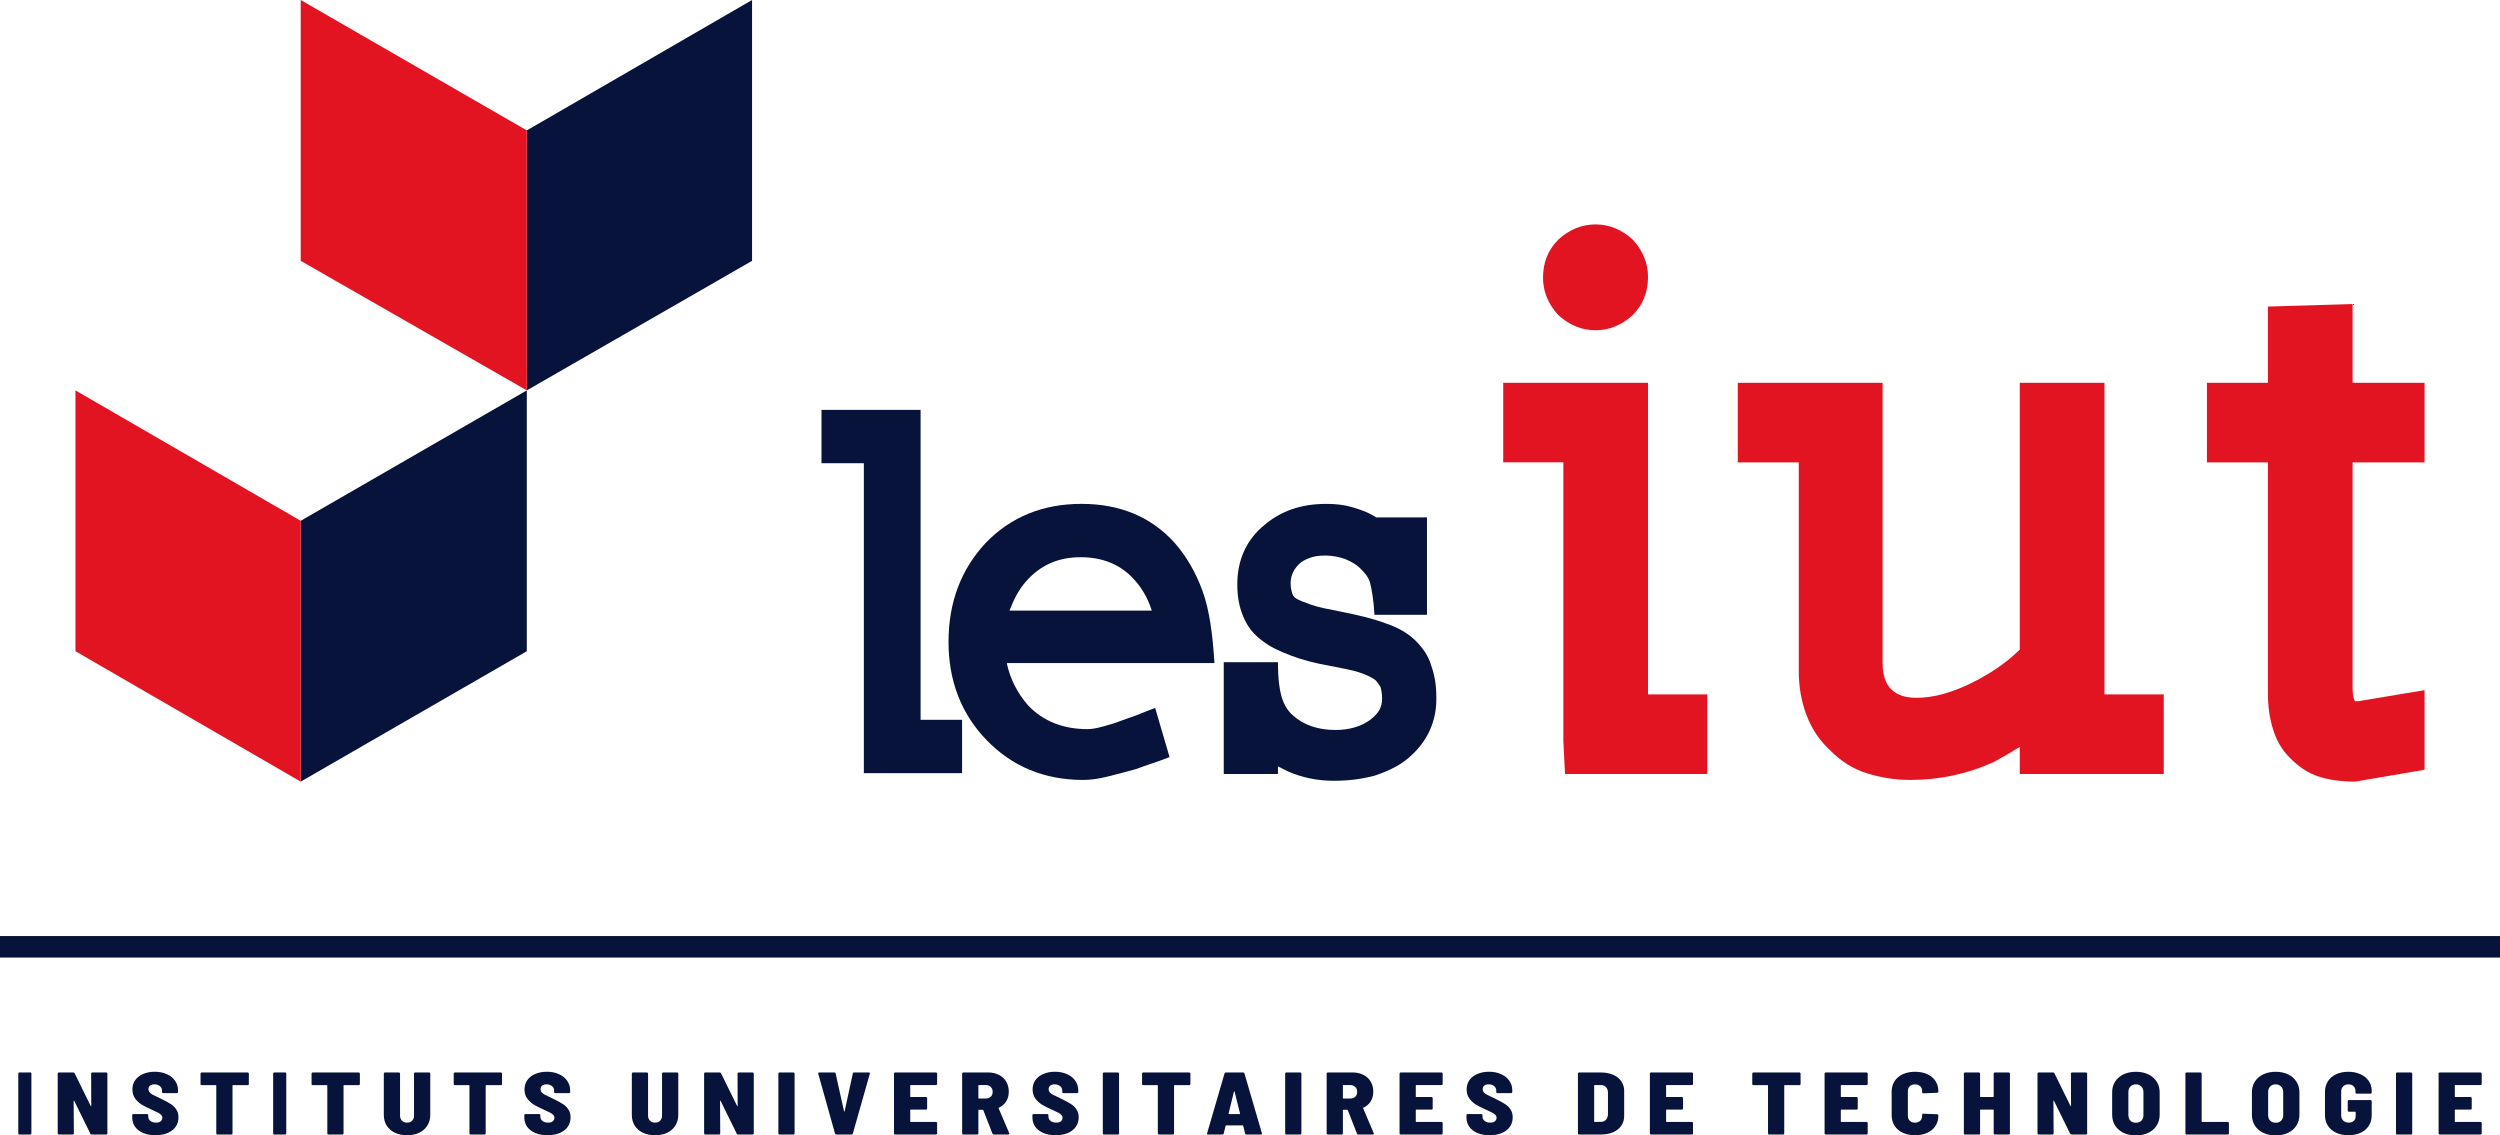
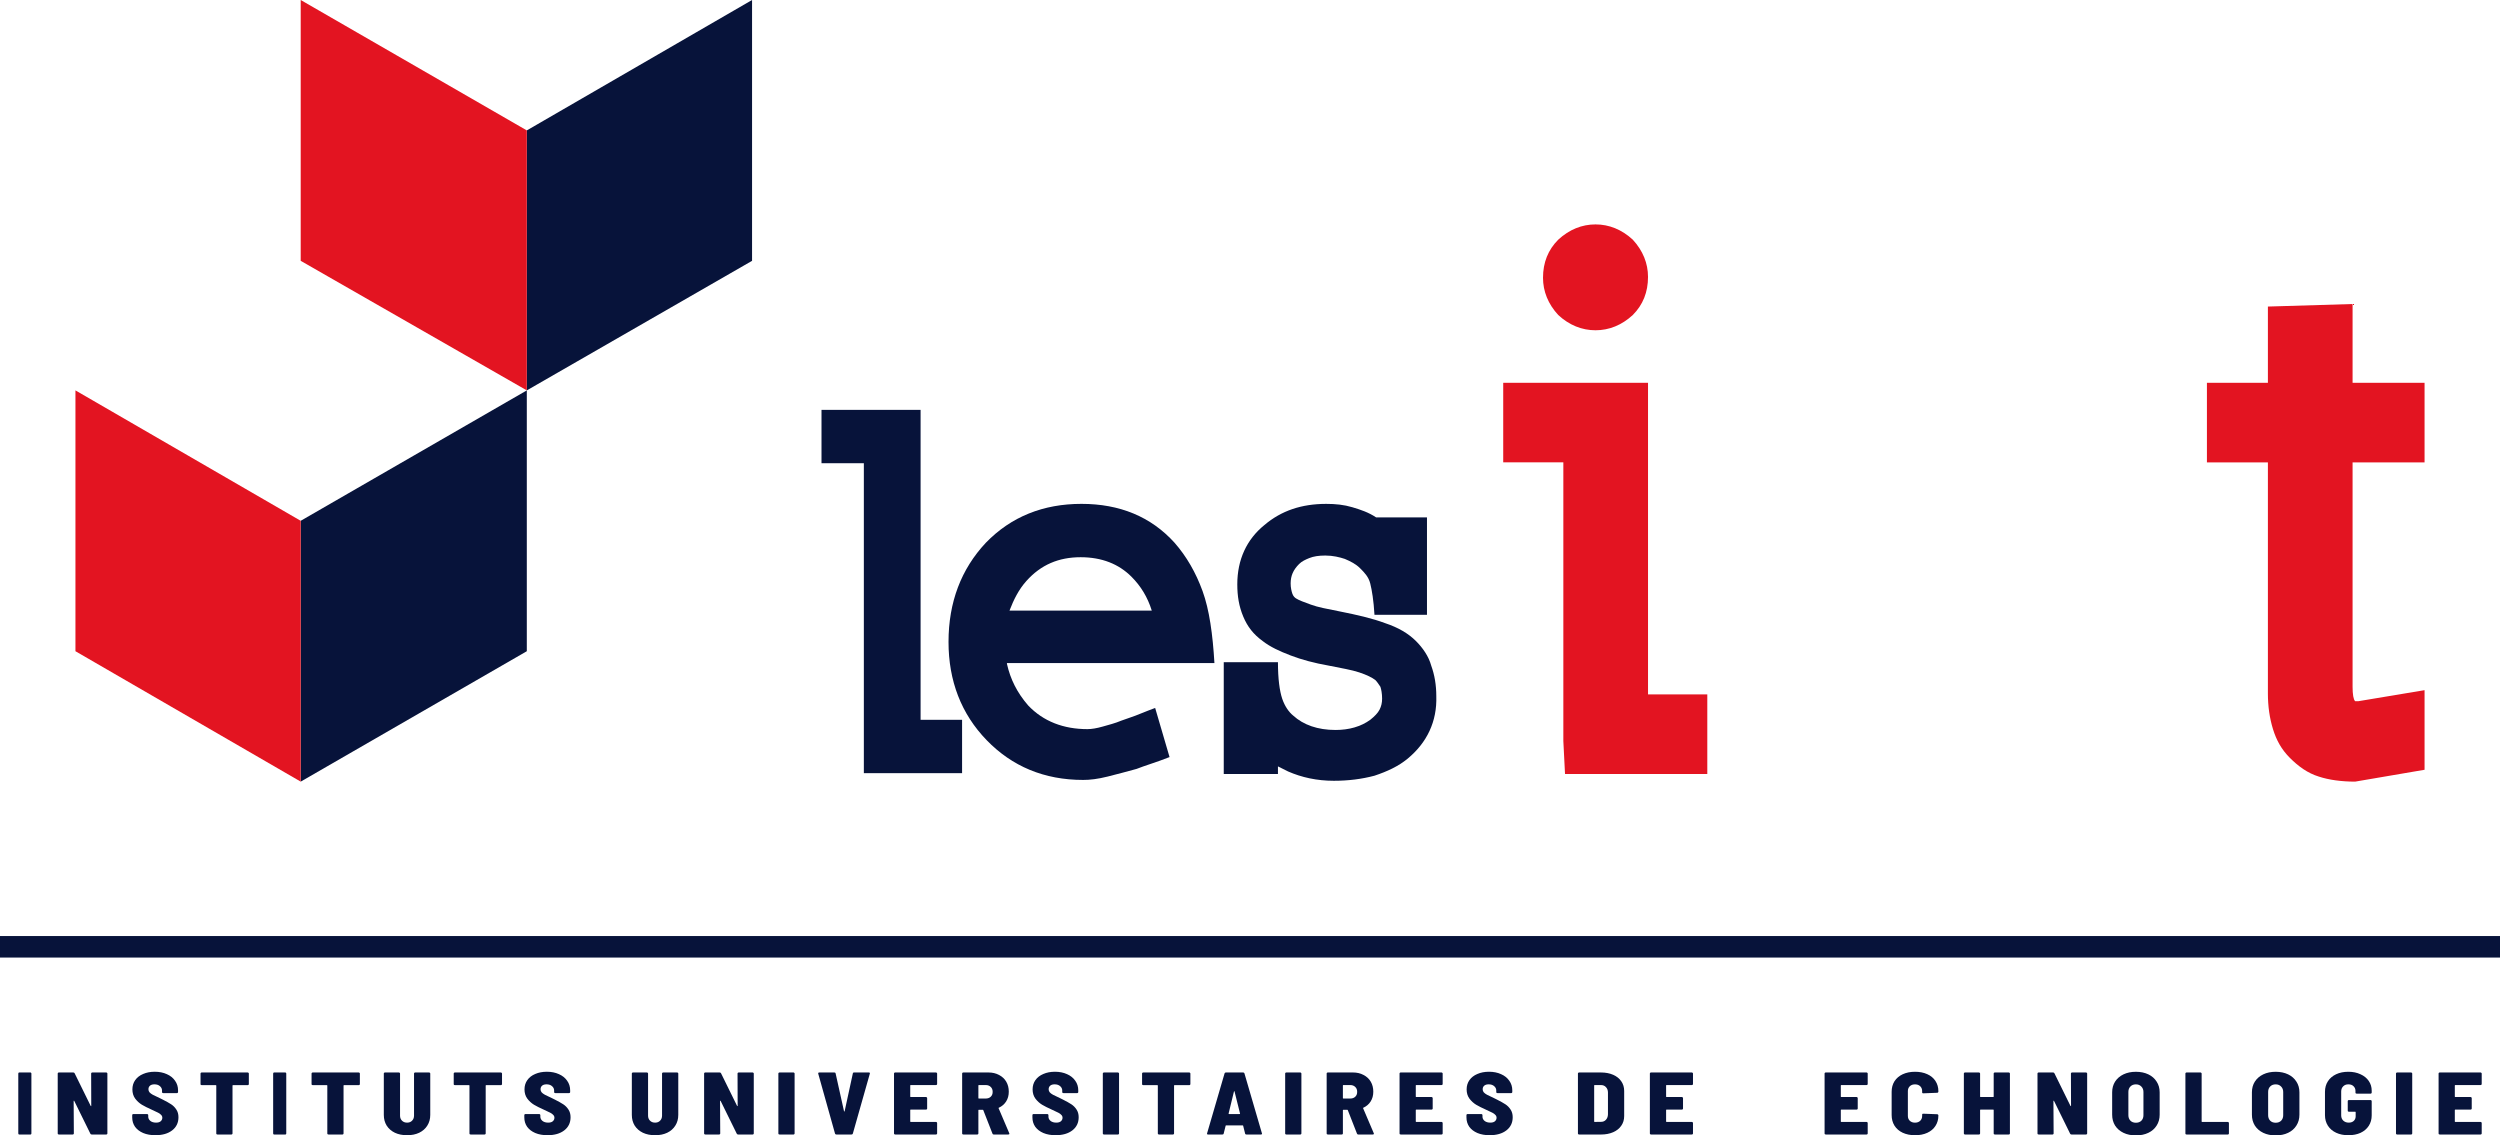
<svg xmlns="http://www.w3.org/2000/svg" xmlns:ns1="http://sodipodi.sourceforge.net/DTD/sodipodi-0.dtd" xmlns:ns2="http://www.inkscape.org/namespaces/inkscape" version="1.1" id="Calque_1" x="0px" y="0px" viewBox="0 0 295.217 134.076" xml:space="preserve" ns1:docname="logo-les-iut-single-couleur.svg" ns2:version="1.1.1 (3bf5ae0d25, 2021-09-20)" width="295.217" height="134.076">
  <defs id="defs31">
	
	
	

	
	
	
</defs>
  <ns1:namedview id="namedview29" pagecolor="#ffffff" bordercolor="#666666" borderopacity="1.0" ns2:pageshadow="2" ns2:pageopacity="0.0" ns2:pagecheckerboard="0" showgrid="false" ns2:zoom="2.8284271" ns2:cx="199.58089" ns2:cy="50.734912" ns2:window-width="1920" ns2:window-height="991" ns2:window-x="-9" ns2:window-y="-9" ns2:window-maximized="1" ns2:current-layer="Calque_1" ns2:lockguides="true" />
  <style type="text/css" id="style2">
	.st0{fill:#07133A;}
	.st1{fill:#E31421;}
</style>
  <path class="st0" d="m 102.009,91.3 v -4.4 -32.2 h -5 v -6.3 h 11.7 v 36.6 h 4.9 v 6.3 h -11.6 z" id="path4" />
  <path class="st0" d="m 118.909,78.4 c 0.4,1.8 1.2,3.4 2.5,4.9 1.8,1.9 4.2,2.8 7,2.8 0.5,0 1.1,-0.1 1.8,-0.3 0.7,-0.2 1.5,-0.4 2.2,-0.7 0.8,-0.3 1.5,-0.5 2.2,-0.8 0.7,-0.3 1.3,-0.5 1.8,-0.7 l 1.7,5.8 c -1.5,0.6 -2.9,1 -3.9,1.4 -1.1,0.3 -2.2,0.6 -3.4,0.9 -1.2,0.3 -2.1,0.4 -2.9,0.4 -4.6,0 -8.4,-1.6 -11.4,-4.7 -3,-3.1 -4.5,-7 -4.5,-11.6 0,-4.7 1.5,-8.6 4.4,-11.7 3,-3.1 6.8,-4.6 11.3,-4.6 4.5,0 8.2,1.5 11,4.6 1.4,1.6 2.5,3.5 3.3,5.7 0.8,2.2 1.2,5.1 1.4,8.5 h -24.5 z m 14.7,-10.3 c -1.5,-1.5 -3.5,-2.3 -6,-2.3 -2.6,0 -4.7,0.9 -6.4,2.8 -0.9,1 -1.5,2.2 -2,3.5 h 16.8 c -0.5,-1.6 -1.3,-2.9 -2.4,-4 z" id="path6" />
  <path class="st0" d="m 166.209,89.6 c -1.1,0.9 -2.4,1.5 -3.9,2 -1.5,0.4 -3.1,0.6 -4.8,0.6 -2,0 -3.8,-0.4 -5.4,-1.1 -0.4,-0.2 -0.8,-0.4 -1.2,-0.6 v 0.9 h -6.4 v -13.2 h 6.4 c 0,2 0.2,3.4 0.5,4.3 0.3,0.9 0.8,1.6 1.3,2 1.2,1.1 2.9,1.7 5,1.7 1.6,0 3,-0.4 4.1,-1.2 0.5,-0.4 0.9,-0.8 1.1,-1.2 0.2,-0.4 0.3,-0.8 0.3,-1.3 0,-0.6 -0.1,-1.1 -0.2,-1.4 -0.2,-0.3 -0.4,-0.6 -0.6,-0.8 -0.4,-0.3 -1,-0.6 -1.9,-0.9 -0.9,-0.3 -2.1,-0.5 -3.6,-0.8 -1.7,-0.3 -3.2,-0.7 -4.5,-1.2 -1.3,-0.5 -2.4,-1 -3.3,-1.7 -1.1,-0.8 -1.8,-1.7 -2.3,-2.9 -0.5,-1.2 -0.7,-2.4 -0.7,-3.8 0,-2.9 1.1,-5.3 3.2,-7 2,-1.7 4.4,-2.5 7.3,-2.5 1.1,0 2.1,0.1 3.1,0.4 1,0.3 1.9,0.6 2.8,1.2 h 6 v 11.5 h -6.2 c -0.1,-1.7 -0.3,-2.9 -0.5,-3.7 -0.2,-0.8 -0.7,-1.3 -1.2,-1.8 -0.5,-0.5 -1.1,-0.8 -1.8,-1.1 -0.6,-0.2 -1.4,-0.4 -2.3,-0.4 -0.8,0 -1.4,0.1 -1.9,0.3 -0.5,0.2 -0.9,0.4 -1.2,0.7 -0.7,0.7 -1,1.4 -1,2.3 0,0.5 0.1,0.9 0.2,1.2 0.1,0.3 0.3,0.5 0.5,0.6 0.3,0.2 0.9,0.4 1.7,0.7 0.8,0.3 1.9,0.5 3.4,0.8 2,0.4 3.8,0.8 5.4,1.4 1.5,0.5 2.7,1.2 3.6,2.1 0.8,0.8 1.5,1.8 1.8,2.9 0.4,1.1 0.6,2.3 0.6,3.6 0.1,3 -1.1,5.5 -3.4,7.4 z" id="path8" />
  <path id="path12" class="st1" d="m 188.408,26.5 c -1.6,0 -3.098,0.601 -4.398,1.801 -1.2,1.2 -1.801,2.7 -1.801,4.5 0,1.6 0.601,3.1 1.801,4.4 1.3,1.2 2.798,1.799 4.398,1.799 1.6,0 3.1,-0.599 4.4,-1.799 1.2,-1.2 1.801,-2.7 1.801,-4.5 0,-1.6 -0.601,-3.1 -1.801,-4.4 -1.3,-1.2 -2.8,-1.801 -4.4,-1.801 z m -10.898,18.701 v 9.398 h 7.1 V 87.5 l 0.199,3.9 h 16.801 V 82 h -7 V 45.201 Z" />
-   <path class="st1" d="m 238.509,91.4 v -3.2 c -0.5,0.3 -1,0.6 -1.5,0.9 -0.5,0.3 -1.1,0.6 -1.6,0.9 -3.1,1.4 -6.4,2.1 -9.8,2.1 -1.9,0 -3.6,-0.3 -5.2,-0.8 -1.6,-0.5 -3,-1.4 -4.3,-2.7 -1.3,-1.2 -2.2,-2.6 -2.8,-4.2 -0.6,-1.6 -0.9,-3.3 -0.9,-5.2 v -24.6 h -7.2 v -9.4 h 17.1 v 33.1 c 0,2.7 1.3,4.1 4,4.1 2,0 4.2,-0.6 6.6,-1.8 2.2,-1.1 4.1,-2.4 5.6,-3.9 v -24.9 -6.6 h 10 v 36.8 h 7 v 9.4 z" id="path14" />
  <path class="st1" d="m 278.109,92.3 c -1.6,0 -3.1,-0.2 -4.3,-0.6 -1.3,-0.4 -2.4,-1.2 -3.4,-2.2 -1,-1 -1.6,-2.1 -2,-3.4 -0.4,-1.3 -0.6,-2.7 -0.6,-4.2 v -27.3 h -7.2 v -9.4 h 7.2 v -9 l 10,-0.3 v 9.3 h 8.5 v 9.4 h -8.5 v 26.5 c 0,0.9 0.1,1.5 0.3,1.7 h 0.4 l 7.8,-1.3 v 9.4 z" id="path16" />
  <path id="polygon20" class="st0" d="M 88.808,0 62.209,15.4 V 46.1 L 88.808,30.801 Z" />
  <path id="polygon22" class="st0" style="fill:#07133a" d="m 35.509,61.5 v 30.8 l 26.7,-15.4 v -30.8 z" />
  <path id="polygon24" class="st1" style="fill:#e31421" d="m 8.909,46.1 v 30.8 l 26.6,15.4 v -30.8 z" />
  <path id="polygon26" class="st1" d="M 35.509,0 V 30.801 L 62.209,46.1 V 15.4 Z" />
  <rect style="opacity:1;fill:#07133a;fill-opacity:1;stroke-width:160.293;stroke-dashoffset:6.671;paint-order:stroke fill markers" id="rect393" width="295.217" height="2.541" x="0" y="110.534" />
  <path d="m 2.272,133.971 q -0.047,0 -0.084,-0.031 -0.028,-0.042 -0.028,-0.094 v -7.074 q 0,-0.052 0.028,-0.084 0.037,-0.042 0.084,-0.042 h 1.324 q 0.047,0 0.075,0.042 0.037,0.031 0.037,0.084 v 7.074 q 0,0.052 -0.037,0.094 -0.028,0.031 -0.075,0.031 z" style="font-weight:800;font-stretch:semi-condensed;font-size:10.992px;line-height:1.65;font-family:'Barlow Semi Condensed';-inkscape-font-specification:'Barlow Semi Condensed,  Ultra-Bold Semi-Condensed';letter-spacing:2.021px;fill:#07133a;fill-opacity:1;stroke-width:0.529" id="path71864" />
  <path d="m 10.764,126.771 q 0,-0.052 0.035,-0.084 0.046,-0.042 0.104,-0.042 h 1.64 q 0.058,0 0.092,0.042 0.046,0.031 0.046,0.084 v 7.074 q 0,0.052 -0.046,0.094 -0.035,0.031 -0.092,0.031 h -1.709 q -0.115,0 -0.162,-0.094 l -1.905,-3.872 q -0.023,-0.031 -0.046,-0.021 -0.023,0 -0.023,0.042 l 0.023,3.82 q 0,0.052 -0.046,0.094 -0.035,0.031 -0.092,0.031 H 6.954 q -0.058,0 -0.104,-0.031 -0.035,-0.042 -0.035,-0.094 v -7.074 q 0,-0.052 0.035,-0.084 0.046,-0.042 0.104,-0.042 h 1.697 q 0.115,0 0.162,0.094 l 1.894,3.851 q 0.023,0.031 0.046,0.031 0.023,0 0.023,-0.042 z" style="font-weight:800;font-stretch:semi-condensed;font-size:10.992px;line-height:1.65;font-family:'Barlow Semi Condensed';-inkscape-font-specification:'Barlow Semi Condensed,  Ultra-Bold Semi-Condensed';letter-spacing:2.021px;fill:#07133a;fill-opacity:1;stroke-width:0.589" id="path71866" />
  <path d="m 18.36,134.055 q -0.831,0 -1.455,-0.262 -0.612,-0.262 -0.958,-0.733 -0.335,-0.481 -0.335,-1.109 v -0.272 q 0,-0.052 0.035,-0.084 0.046,-0.042 0.104,-0.042 h 1.616 q 0.058,0 0.092,0.042 0.046,0.031 0.046,0.084 v 0.188 q 0,0.293 0.254,0.502 0.254,0.199 0.681,0.199 0.358,0 0.543,-0.167 0.185,-0.167 0.185,-0.408 0,-0.199 -0.139,-0.335 -0.127,-0.147 -0.358,-0.262 -0.231,-0.115 -0.797,-0.377 -0.658,-0.293 -1.12,-0.565 -0.462,-0.283 -0.797,-0.733 -0.323,-0.45 -0.323,-1.078 0,-0.628 0.335,-1.099 0.335,-0.471 0.935,-0.722 0.6,-0.262 1.374,-0.262 0.797,0 1.42,0.283 0.623,0.272 0.97,0.774 0.358,0.492 0.358,1.141 v 0.199 q 0,0.052 -0.046,0.094 -0.035,0.031 -0.092,0.031 h -1.616 q -0.058,0 -0.104,-0.031 -0.035,-0.042 -0.035,-0.094 v -0.178 q 0,-0.303 -0.242,-0.513 -0.242,-0.22 -0.658,-0.22 -0.335,0 -0.52,0.157 -0.185,0.157 -0.185,0.429 0,0.199 0.127,0.356 0.127,0.147 0.393,0.293 0.277,0.147 0.831,0.398 l 0.335,0.167 q 0.623,0.314 0.993,0.555 0.369,0.241 0.612,0.617 0.254,0.377 0.254,0.91 0,0.984 -0.75,1.559 -0.739,0.565 -1.963,0.565 z" style="font-weight:800;font-stretch:semi-condensed;font-size:10.992px;line-height:1.65;font-family:'Barlow Semi Condensed';-inkscape-font-specification:'Barlow Semi Condensed,  Ultra-Bold Semi-Condensed';letter-spacing:2.021px;fill:#07133a;fill-opacity:1;stroke-width:0.589" id="path71868" />
  <path d="m 29.247,126.646 q 0.058,0 0.092,0.042 0.046,0.031 0.046,0.084 v 1.245 q 0,0.052 -0.046,0.094 -0.035,0.031 -0.092,0.031 h -1.732 q -0.058,0 -0.058,0.052 v 5.651 q 0,0.052 -0.046,0.094 -0.035,0.031 -0.092,0.031 h -1.64 q -0.058,0 -0.104,-0.031 -0.035,-0.042 -0.035,-0.094 v -5.651 q 0,-0.052 -0.058,-0.052 h -1.663 q -0.058,0 -0.104,-0.031 -0.035,-0.042 -0.035,-0.094 v -1.245 q 0,-0.052 0.035,-0.084 0.046,-0.042 0.104,-0.042 z" style="font-weight:800;font-stretch:semi-condensed;font-size:10.992px;line-height:1.65;font-family:'Barlow Semi Condensed';-inkscape-font-specification:'Barlow Semi Condensed,  Ultra-Bold Semi-Condensed';letter-spacing:2.021px;fill:#07133a;fill-opacity:1;stroke-width:0.589" id="path71870" />
  <path d="m 42.358,126.646 q 0.058,0 0.092,0.042 0.046,0.031 0.046,0.084 v 1.245 q 0,0.052 -0.046,0.094 -0.035,0.031 -0.092,0.031 h -1.732 q -0.058,0 -0.058,0.052 v 5.651 q 0,0.052 -0.046,0.094 -0.035,0.031 -0.092,0.031 h -1.64 q -0.058,0 -0.104,-0.031 -0.035,-0.042 -0.035,-0.094 v -5.651 q 0,-0.052 -0.058,-0.052 h -1.663 q -0.058,0 -0.104,-0.031 -0.035,-0.042 -0.035,-0.094 v -1.245 q 0,-0.052 0.035,-0.084 0.046,-0.042 0.104,-0.042 z" style="font-weight:800;font-stretch:semi-condensed;font-size:10.992px;line-height:1.65;font-family:'Barlow Semi Condensed';-inkscape-font-specification:'Barlow Semi Condensed,  Ultra-Bold Semi-Condensed';letter-spacing:2.021px;fill:#07133a;fill-opacity:1;stroke-width:0.589" id="path71874" />
  <path d="m 48.071,134.055 q -0.82,0 -1.443,-0.293 -0.623,-0.303 -0.97,-0.848 -0.335,-0.544 -0.335,-1.256 v -4.887 q 0,-0.052 0.035,-0.084 0.046,-0.042 0.104,-0.042 h 1.64 q 0.058,0 0.092,0.042 0.046,0.031 0.046,0.084 v 4.971 q 0,0.366 0.231,0.597 0.231,0.23 0.6,0.23 0.369,0 0.589,-0.23 0.231,-0.23 0.231,-0.597 v -4.971 q 0,-0.052 0.035,-0.084 0.046,-0.042 0.104,-0.042 h 1.64 q 0.058,0 0.092,0.042 0.046,0.031 0.046,0.084 v 4.887 q 0,0.712 -0.346,1.256 -0.335,0.544 -0.958,0.848 -0.612,0.293 -1.432,0.293 z" style="font-weight:800;font-stretch:semi-condensed;font-size:10.992px;line-height:1.65;font-family:'Barlow Semi Condensed';-inkscape-font-specification:'Barlow Semi Condensed,  Ultra-Bold Semi-Condensed';letter-spacing:2.021px;fill:#07133a;fill-opacity:1;stroke-width:0.589" id="path71876" />
  <path d="m 59.144,126.646 q 0.058,0 0.092,0.042 0.046,0.031 0.046,0.084 v 1.245 q 0,0.052 -0.046,0.094 -0.035,0.031 -0.092,0.031 h -1.732 q -0.058,0 -0.058,0.052 v 5.651 q 0,0.052 -0.046,0.094 -0.035,0.031 -0.092,0.031 h -1.64 q -0.058,0 -0.104,-0.031 -0.035,-0.042 -0.035,-0.094 v -5.651 q 0,-0.052 -0.058,-0.052 H 53.717 q -0.058,0 -0.104,-0.031 -0.035,-0.042 -0.035,-0.094 v -1.245 q 0,-0.052 0.035,-0.084 0.046,-0.042 0.104,-0.042 z" style="font-weight:800;font-stretch:semi-condensed;font-size:10.992px;line-height:1.65;font-family:'Barlow Semi Condensed';-inkscape-font-specification:'Barlow Semi Condensed,  Ultra-Bold Semi-Condensed';letter-spacing:2.021px;fill:#07133a;fill-opacity:1;stroke-width:0.589" id="path71878" />
  <path d="m 64.662,134.055 q -0.831,0 -1.455,-0.262 -0.612,-0.262 -0.958,-0.733 -0.335,-0.481 -0.335,-1.109 v -0.272 q 0,-0.052 0.035,-0.084 0.046,-0.042 0.104,-0.042 h 1.616 q 0.058,0 0.092,0.042 0.046,0.031 0.046,0.084 v 0.188 q 0,0.293 0.254,0.502 0.254,0.199 0.681,0.199 0.358,0 0.543,-0.167 0.185,-0.167 0.185,-0.408 0,-0.199 -0.139,-0.335 -0.127,-0.147 -0.358,-0.262 -0.231,-0.115 -0.797,-0.377 -0.658,-0.293 -1.12,-0.565 -0.462,-0.283 -0.797,-0.733 -0.323,-0.45 -0.323,-1.078 0,-0.628 0.335,-1.099 0.335,-0.471 0.935,-0.722 0.6,-0.262 1.374,-0.262 0.797,0 1.42,0.283 0.623,0.272 0.97,0.774 0.358,0.492 0.358,1.141 v 0.199 q 0,0.052 -0.046,0.094 -0.035,0.031 -0.092,0.031 h -1.616 q -0.058,0 -0.104,-0.031 -0.035,-0.042 -0.035,-0.094 v -0.178 q 0,-0.303 -0.242,-0.513 -0.242,-0.22 -0.658,-0.22 -0.335,0 -0.52,0.157 -0.185,0.157 -0.185,0.429 0,0.199 0.127,0.356 0.127,0.147 0.393,0.293 0.277,0.147 0.831,0.398 l 0.335,0.167 q 0.623,0.314 0.993,0.555 0.369,0.241 0.612,0.617 0.254,0.377 0.254,0.91 0,0.984 -0.75,1.559 -0.739,0.565 -1.963,0.565 z" style="font-weight:800;font-stretch:semi-condensed;font-size:10.992px;line-height:1.65;font-family:'Barlow Semi Condensed';-inkscape-font-specification:'Barlow Semi Condensed,  Ultra-Bold Semi-Condensed';letter-spacing:2.021px;fill:#07133a;fill-opacity:1;stroke-width:0.589" id="path71880" />
  <path d="m 77.359,134.055 q -0.82,0 -1.443,-0.293 -0.623,-0.303 -0.97,-0.848 -0.335,-0.544 -0.335,-1.256 v -4.887 q 0,-0.052 0.035,-0.084 0.046,-0.042 0.104,-0.042 h 1.64 q 0.058,0 0.092,0.042 0.046,0.031 0.046,0.084 v 4.971 q 0,0.366 0.231,0.597 0.231,0.23 0.6,0.23 0.369,0 0.589,-0.23 0.231,-0.23 0.231,-0.597 v -4.971 q 0,-0.052 0.035,-0.084 0.046,-0.042 0.104,-0.042 h 1.64 q 0.058,0 0.092,0.042 0.046,0.031 0.046,0.084 v 4.887 q 0,0.712 -0.346,1.256 -0.335,0.544 -0.958,0.848 -0.612,0.293 -1.432,0.293 z" style="font-weight:800;font-stretch:semi-condensed;font-size:10.992px;line-height:1.65;font-family:'Barlow Semi Condensed';-inkscape-font-specification:'Barlow Semi Condensed,  Ultra-Bold Semi-Condensed';letter-spacing:2.021px;fill:#07133a;fill-opacity:1;stroke-width:0.589" id="path71882" />
  <path d="m 87.094,126.771 q 0,-0.052 0.035,-0.084 0.046,-0.042 0.104,-0.042 h 1.64 q 0.058,0 0.092,0.042 0.046,0.031 0.046,0.084 v 7.074 q 0,0.052 -0.046,0.094 -0.035,0.031 -0.092,0.031 h -1.709 q -0.115,0 -0.162,-0.094 l -1.905,-3.872 q -0.023,-0.031 -0.046,-0.021 -0.023,0 -0.023,0.042 l 0.023,3.82 q 0,0.052 -0.046,0.094 -0.035,0.031 -0.092,0.031 h -1.628 q -0.058,0 -0.104,-0.031 -0.035,-0.042 -0.035,-0.094 v -7.074 q 0,-0.052 0.035,-0.084 0.046,-0.042 0.104,-0.042 h 1.697 q 0.115,0 0.162,0.094 l 1.894,3.851 q 0.023,0.031 0.046,0.031 0.023,0 0.023,-0.042 z" style="font-weight:800;font-stretch:semi-condensed;font-size:10.992px;line-height:1.65;font-family:'Barlow Semi Condensed';-inkscape-font-specification:'Barlow Semi Condensed,  Ultra-Bold Semi-Condensed';letter-spacing:2.021px;fill:#07133a;fill-opacity:1;stroke-width:0.589" id="path71884" />
  <path d="m 92.054,133.971 q -0.058,0 -0.104,-0.031 -0.035,-0.042 -0.035,-0.094 v -7.074 q 0,-0.052 0.035,-0.084 0.046,-0.042 0.104,-0.042 h 1.64 q 0.058,0 0.092,0.042 0.046,0.031 0.046,0.084 v 7.074 q 0,0.052 -0.046,0.094 -0.035,0.031 -0.092,0.031 z" style="font-weight:800;font-stretch:semi-condensed;font-size:10.992px;line-height:1.65;font-family:'Barlow Semi Condensed';-inkscape-font-specification:'Barlow Semi Condensed,  Ultra-Bold Semi-Condensed';letter-spacing:2.021px;fill:#07133a;fill-opacity:1;stroke-width:0.589" id="path71886" />
  <path d="m 98.768,133.971 q -0.127,0 -0.162,-0.105 l -1.986,-7.085 v -0.042 q 0,-0.094 0.127,-0.094 h 1.778 q 0.127,0 0.15,0.115 l 0.993,4.469 q 0.011,0.031 0.035,0.031 0.023,0 0.035,-0.031 l 0.97,-4.469 q 0.011,-0.115 0.15,-0.115 h 1.732 q 0.162,0 0.127,0.136 l -2.009,7.085 q -0.035,0.105 -0.162,0.105 z" style="font-weight:800;font-stretch:semi-condensed;font-size:10.992px;line-height:1.65;font-family:'Barlow Semi Condensed';-inkscape-font-specification:'Barlow Semi Condensed,  Ultra-Bold Semi-Condensed';letter-spacing:2.021px;fill:#07133a;fill-opacity:1;stroke-width:0.589" id="path71888" />
  <path d="m 110.662,128.006 q 0,0.052 -0.046,0.094 -0.035,0.031 -0.092,0.031 h -2.979 q -0.058,0 -0.058,0.052 v 1.308 q 0,0.052 0.058,0.052 h 1.801 q 0.058,0 0.092,0.042 0.046,0.031 0.046,0.084 v 1.235 q 0,0.052 -0.046,0.094 -0.035,0.031 -0.092,0.031 h -1.801 q -0.058,0 -0.058,0.052 v 1.35 q 0,0.052 0.058,0.052 h 2.979 q 0.058,0 0.092,0.042 0.046,0.031 0.046,0.084 v 1.235 q 0,0.052 -0.046,0.094 -0.035,0.031 -0.092,0.031 h -4.815 q -0.058,0 -0.104,-0.031 -0.035,-0.042 -0.035,-0.094 v -7.074 q 0,-0.052 0.035,-0.084 0.046,-0.042 0.104,-0.042 h 4.815 q 0.058,0 0.092,0.042 0.046,0.031 0.046,0.084 z" style="font-weight:800;font-stretch:semi-condensed;font-size:10.992px;line-height:1.65;font-family:'Barlow Semi Condensed';-inkscape-font-specification:'Barlow Semi Condensed,  Ultra-Bold Semi-Condensed';letter-spacing:2.021px;fill:#07133a;fill-opacity:1;stroke-width:0.589" id="path71890" />
  <path d="m 117.347,133.971 q -0.115,0 -0.15,-0.105 l -1.085,-2.773 q -0.023,-0.042 -0.058,-0.042 h -0.462 q -0.058,0 -0.058,0.052 v 2.742 q 0,0.052 -0.046,0.094 -0.035,0.031 -0.092,0.031 h -1.64 q -0.058,0 -0.104,-0.031 -0.035,-0.042 -0.035,-0.094 v -7.074 q 0,-0.052 0.035,-0.084 0.046,-0.042 0.104,-0.042 h 2.956 q 0.716,0 1.259,0.293 0.554,0.283 0.854,0.795 0.3,0.513 0.3,1.183 0,0.659 -0.312,1.151 -0.312,0.492 -0.866,0.743 -0.046,0.011 -0.023,0.063 l 1.259,2.951 q 0.012,0.021 0.012,0.052 0,0.094 -0.127,0.094 z m -1.755,-5.839 q -0.058,0 -0.058,0.052 v 1.486 q 0,0.052 0.058,0.052 h 0.808 q 0.369,0 0.589,-0.209 0.231,-0.209 0.231,-0.576 0,-0.377 -0.231,-0.586 -0.219,-0.22 -0.589,-0.22 z" style="font-weight:800;font-stretch:semi-condensed;font-size:10.992px;line-height:1.65;font-family:'Barlow Semi Condensed';-inkscape-font-specification:'Barlow Semi Condensed,  Ultra-Bold Semi-Condensed';letter-spacing:2.021px;fill:#07133a;fill-opacity:1;stroke-width:0.589" id="path71892" />
  <path d="m 124.663,134.055 q -0.831,0 -1.455,-0.262 -0.612,-0.262 -0.958,-0.733 -0.335,-0.481 -0.335,-1.109 v -0.272 q 0,-0.052 0.035,-0.084 0.046,-0.042 0.104,-0.042 h 1.616 q 0.058,0 0.092,0.042 0.046,0.031 0.046,0.084 v 0.188 q 0,0.293 0.254,0.502 0.254,0.199 0.681,0.199 0.358,0 0.543,-0.167 0.185,-0.167 0.185,-0.408 0,-0.199 -0.139,-0.335 -0.127,-0.147 -0.358,-0.262 -0.231,-0.115 -0.797,-0.377 -0.658,-0.293 -1.12,-0.565 -0.462,-0.283 -0.797,-0.733 -0.323,-0.45 -0.323,-1.078 0,-0.628 0.335,-1.099 0.335,-0.471 0.935,-0.722 0.6,-0.262 1.374,-0.262 0.797,0 1.42,0.283 0.623,0.272 0.97,0.774 0.358,0.492 0.358,1.141 v 0.199 q 0,0.052 -0.046,0.094 -0.035,0.031 -0.092,0.031 h -1.616 q -0.058,0 -0.104,-0.031 -0.035,-0.042 -0.035,-0.094 v -0.178 q 0,-0.303 -0.242,-0.513 -0.242,-0.22 -0.658,-0.22 -0.335,0 -0.52,0.157 -0.185,0.157 -0.185,0.429 0,0.199 0.127,0.356 0.127,0.147 0.393,0.293 0.277,0.147 0.831,0.398 l 0.335,0.167 q 0.623,0.314 0.993,0.555 0.369,0.241 0.612,0.617 0.254,0.377 0.254,0.91 0,0.984 -0.75,1.559 -0.739,0.565 -1.963,0.565 z" style="font-weight:800;font-stretch:semi-condensed;font-size:10.992px;line-height:1.65;font-family:'Barlow Semi Condensed';-inkscape-font-specification:'Barlow Semi Condensed,  Ultra-Bold Semi-Condensed';letter-spacing:2.021px;fill:#07133a;fill-opacity:1;stroke-width:0.589" id="path71894" />
  <path d="m 130.367,133.971 q -0.058,0 -0.104,-0.031 -0.035,-0.042 -0.035,-0.094 v -7.074 q 0,-0.052 0.035,-0.084 0.046,-0.042 0.104,-0.042 h 1.64 q 0.058,0 0.092,0.042 0.046,0.031 0.046,0.084 v 7.074 q 0,0.052 -0.046,0.094 -0.035,0.031 -0.092,0.031 z" style="font-weight:800;font-stretch:semi-condensed;font-size:10.992px;line-height:1.65;font-family:'Barlow Semi Condensed';-inkscape-font-specification:'Barlow Semi Condensed,  Ultra-Bold Semi-Condensed';letter-spacing:2.021px;fill:#07133a;fill-opacity:1;stroke-width:0.589" id="path71896" />
  <path d="m 140.431,126.646 q 0.058,0 0.092,0.042 0.046,0.031 0.046,0.084 v 1.245 q 0,0.052 -0.046,0.094 -0.035,0.031 -0.092,0.031 h -1.732 q -0.058,0 -0.058,0.052 v 5.651 q 0,0.052 -0.046,0.094 -0.035,0.031 -0.092,0.031 h -1.64 q -0.058,0 -0.104,-0.031 -0.035,-0.042 -0.035,-0.094 v -5.651 q 0,-0.052 -0.058,-0.052 h -1.663 q -0.058,0 -0.104,-0.031 -0.035,-0.042 -0.035,-0.094 v -1.245 q 0,-0.052 0.035,-0.084 0.046,-0.042 0.104,-0.042 z" style="font-weight:800;font-stretch:semi-condensed;font-size:10.992px;line-height:1.65;font-family:'Barlow Semi Condensed';-inkscape-font-specification:'Barlow Semi Condensed,  Ultra-Bold Semi-Condensed';letter-spacing:2.021px;fill:#07133a;fill-opacity:1;stroke-width:0.589" id="path71898" />
  <path d="m 147.181,133.971 q -0.127,0 -0.15,-0.115 l -0.231,-0.921 q -0.011,-0.042 -0.058,-0.042 h -1.951 q -0.046,0 -0.058,0.042 l -0.231,0.921 q -0.023,0.115 -0.15,0.115 h -1.697 q -0.15,0 -0.115,-0.136 l 2.067,-7.085 q 0.035,-0.105 0.162,-0.105 h 2.021 q 0.127,0 0.162,0.105 l 2.067,7.085 0.011,0.042 q 0,0.094 -0.127,0.094 z m -2.101,-2.47 q -0.012,0.052 0.058,0.052 h 1.235 q 0.023,0 0.046,-0.011 0.023,-0.021 0.012,-0.052 l -0.647,-2.595 q -0.011,-0.042 -0.035,-0.042 -0.023,0 -0.035,0.042 z" style="font-weight:800;font-stretch:semi-condensed;font-size:10.992px;line-height:1.65;font-family:'Barlow Semi Condensed';-inkscape-font-specification:'Barlow Semi Condensed,  Ultra-Bold Semi-Condensed';letter-spacing:2.021px;fill:#07133a;fill-opacity:1;stroke-width:0.589" id="path71900" />
  <path d="m 151.9,133.971 q -0.058,0 -0.104,-0.031 -0.035,-0.042 -0.035,-0.094 v -7.074 q 0,-0.052 0.035,-0.084 0.046,-0.042 0.104,-0.042 h 1.64 q 0.058,0 0.092,0.042 0.046,0.031 0.046,0.084 v 7.074 q 0,0.052 -0.046,0.094 -0.035,0.031 -0.092,0.031 z" style="font-weight:800;font-stretch:semi-condensed;font-size:10.992px;line-height:1.65;font-family:'Barlow Semi Condensed';-inkscape-font-specification:'Barlow Semi Condensed,  Ultra-Bold Semi-Condensed';letter-spacing:2.021px;fill:#07133a;fill-opacity:1;stroke-width:0.589" id="path71902" />
  <path d="m 160.391,133.971 q -0.115,0 -0.15,-0.105 l -1.085,-2.773 q -0.023,-0.042 -0.058,-0.042 h -0.462 q -0.058,0 -0.058,0.052 v 2.742 q 0,0.052 -0.046,0.094 -0.035,0.031 -0.092,0.031 h -1.64 q -0.058,0 -0.104,-0.031 -0.035,-0.042 -0.035,-0.094 v -7.074 q 0,-0.052 0.035,-0.084 0.046,-0.042 0.104,-0.042 h 2.956 q 0.716,0 1.259,0.293 0.554,0.283 0.854,0.795 0.3,0.513 0.3,1.183 0,0.659 -0.312,1.151 -0.312,0.492 -0.866,0.743 -0.046,0.011 -0.023,0.063 l 1.259,2.951 q 0.012,0.021 0.012,0.052 0,0.094 -0.127,0.094 z m -1.755,-5.839 q -0.058,0 -0.058,0.052 v 1.486 q 0,0.052 0.058,0.052 h 0.808 q 0.369,0 0.589,-0.209 0.231,-0.209 0.231,-0.576 0,-0.377 -0.231,-0.586 -0.219,-0.22 -0.589,-0.22 z" style="font-weight:800;font-stretch:semi-condensed;font-size:10.992px;line-height:1.65;font-family:'Barlow Semi Condensed';-inkscape-font-specification:'Barlow Semi Condensed,  Ultra-Bold Semi-Condensed';letter-spacing:2.021px;fill:#07133a;fill-opacity:1;stroke-width:0.589" id="path71904" />
  <path d="m 170.36,128.006 q 0,0.052 -0.046,0.094 -0.035,0.031 -0.092,0.031 h -2.979 q -0.058,0 -0.058,0.052 v 1.308 q 0,0.052 0.058,0.052 h 1.801 q 0.058,0 0.092,0.042 0.046,0.031 0.046,0.084 v 1.235 q 0,0.052 -0.046,0.094 -0.035,0.031 -0.092,0.031 h -1.801 q -0.058,0 -0.058,0.052 v 1.35 q 0,0.052 0.058,0.052 h 2.979 q 0.058,0 0.092,0.042 0.046,0.031 0.046,0.084 v 1.235 q 0,0.052 -0.046,0.094 -0.035,0.031 -0.092,0.031 h -4.815 q -0.058,0 -0.104,-0.031 -0.035,-0.042 -0.035,-0.094 v -7.074 q 0,-0.052 0.035,-0.084 0.046,-0.042 0.104,-0.042 h 4.815 q 0.058,0 0.092,0.042 0.046,0.031 0.046,0.084 z" style="font-weight:800;font-stretch:semi-condensed;font-size:10.992px;line-height:1.65;font-family:'Barlow Semi Condensed';-inkscape-font-specification:'Barlow Semi Condensed,  Ultra-Bold Semi-Condensed';letter-spacing:2.021px;fill:#07133a;fill-opacity:1;stroke-width:0.589" id="path71906" />
  <path d="m 175.916,134.055 q -0.831,0 -1.455,-0.262 -0.612,-0.262 -0.958,-0.733 -0.335,-0.481 -0.335,-1.109 v -0.272 q 0,-0.052 0.035,-0.084 0.046,-0.042 0.104,-0.042 h 1.616 q 0.058,0 0.092,0.042 0.046,0.031 0.046,0.084 v 0.188 q 0,0.293 0.254,0.502 0.254,0.199 0.681,0.199 0.358,0 0.543,-0.167 0.185,-0.167 0.185,-0.408 0,-0.199 -0.139,-0.335 -0.127,-0.147 -0.358,-0.262 -0.231,-0.115 -0.797,-0.377 -0.658,-0.293 -1.12,-0.565 -0.462,-0.283 -0.797,-0.733 -0.323,-0.45 -0.323,-1.078 0,-0.628 0.335,-1.099 0.335,-0.471 0.935,-0.722 0.6,-0.262 1.374,-0.262 0.797,0 1.42,0.283 0.623,0.272 0.97,0.774 0.358,0.492 0.358,1.141 v 0.199 q 0,0.052 -0.046,0.094 -0.035,0.031 -0.092,0.031 h -1.616 q -0.058,0 -0.104,-0.031 -0.035,-0.042 -0.035,-0.094 v -0.178 q 0,-0.303 -0.242,-0.513 -0.242,-0.22 -0.658,-0.22 -0.335,0 -0.52,0.157 -0.185,0.157 -0.185,0.429 0,0.199 0.127,0.356 0.127,0.147 0.393,0.293 0.277,0.147 0.831,0.398 l 0.335,0.167 q 0.623,0.314 0.993,0.555 0.369,0.241 0.612,0.617 0.254,0.377 0.254,0.91 0,0.984 -0.75,1.559 -0.739,0.565 -1.963,0.565 z" style="font-weight:800;font-stretch:semi-condensed;font-size:10.992px;line-height:1.65;font-family:'Barlow Semi Condensed';-inkscape-font-specification:'Barlow Semi Condensed,  Ultra-Bold Semi-Condensed';letter-spacing:2.021px;fill:#07133a;fill-opacity:1;stroke-width:0.589" id="path71908" />
  <path d="m 186.472,133.971 q -0.058,0 -0.104,-0.031 -0.035,-0.042 -0.035,-0.094 v -7.074 q 0,-0.052 0.035,-0.084 0.046,-0.042 0.104,-0.042 h 2.575 q 0.82,0 1.443,0.272 0.623,0.272 0.958,0.764 0.346,0.492 0.346,1.141 v 2.972 q 0,0.649 -0.346,1.141 -0.335,0.492 -0.958,0.764 -0.623,0.272 -1.443,0.272 z m 1.778,-1.538 q 0,0.052 0.058,0.052 l 0.762,-0.011 q 0.346,0 0.566,-0.241 0.231,-0.241 0.242,-0.649 v -2.564 q 0,-0.398 -0.231,-0.638 -0.219,-0.251 -0.589,-0.251 h -0.75 q -0.058,0 -0.058,0.052 z" style="font-weight:800;font-stretch:semi-condensed;font-size:10.992px;line-height:1.65;font-family:'Barlow Semi Condensed';-inkscape-font-specification:'Barlow Semi Condensed,  Ultra-Bold Semi-Condensed';letter-spacing:2.021px;fill:#07133a;fill-opacity:1;stroke-width:0.589" id="path71910" />
  <path d="m 199.92,128.006 q 0,0.052 -0.046,0.094 -0.035,0.031 -0.092,0.031 h -2.979 q -0.058,0 -0.058,0.052 v 1.308 q 0,0.052 0.058,0.052 h 1.801 q 0.058,0 0.092,0.042 0.046,0.031 0.046,0.084 v 1.235 q 0,0.052 -0.046,0.094 -0.035,0.031 -0.092,0.031 h -1.801 q -0.058,0 -0.058,0.052 v 1.35 q 0,0.052 0.058,0.052 h 2.979 q 0.058,0 0.092,0.042 0.046,0.031 0.046,0.084 v 1.235 q 0,0.052 -0.046,0.094 -0.035,0.031 -0.092,0.031 h -4.815 q -0.058,0 -0.104,-0.031 -0.035,-0.042 -0.035,-0.094 v -7.074 q 0,-0.052 0.035,-0.084 0.046,-0.042 0.104,-0.042 h 4.815 q 0.058,0 0.092,0.042 0.046,0.031 0.046,0.084 z" style="font-weight:800;font-stretch:semi-condensed;font-size:10.992px;line-height:1.65;font-family:'Barlow Semi Condensed';-inkscape-font-specification:'Barlow Semi Condensed,  Ultra-Bold Semi-Condensed';letter-spacing:2.021px;fill:#07133a;fill-opacity:1;stroke-width:0.589" id="path71912" />
-   <path d="m 212.486,126.646 q 0.058,0 0.092,0.042 0.046,0.031 0.046,0.084 v 1.245 q 0,0.052 -0.046,0.094 -0.035,0.031 -0.092,0.031 h -1.732 q -0.058,0 -0.058,0.052 v 5.651 q 0,0.052 -0.046,0.094 -0.035,0.031 -0.092,0.031 h -1.64 q -0.058,0 -0.104,-0.031 -0.035,-0.042 -0.035,-0.094 v -5.651 q 0,-0.052 -0.058,-0.052 h -1.663 q -0.058,0 -0.104,-0.031 -0.035,-0.042 -0.035,-0.094 v -1.245 q 0,-0.052 0.035,-0.084 0.046,-0.042 0.104,-0.042 z" style="font-weight:800;font-stretch:semi-condensed;font-size:10.992px;line-height:1.65;font-family:'Barlow Semi Condensed';-inkscape-font-specification:'Barlow Semi Condensed,  Ultra-Bold Semi-Condensed';letter-spacing:2.021px;fill:#07133a;fill-opacity:1;stroke-width:0.589" id="path71914" />
  <path d="m 220.551,128.006 q 0,0.052 -0.046,0.094 -0.035,0.031 -0.092,0.031 h -2.979 q -0.058,0 -0.058,0.052 v 1.308 q 0,0.052 0.058,0.052 h 1.801 q 0.058,0 0.092,0.042 0.046,0.031 0.046,0.084 v 1.235 q 0,0.052 -0.046,0.094 -0.035,0.031 -0.092,0.031 h -1.801 q -0.058,0 -0.058,0.052 v 1.35 q 0,0.052 0.058,0.052 h 2.979 q 0.058,0 0.092,0.042 0.046,0.031 0.046,0.084 v 1.235 q 0,0.052 -0.046,0.094 -0.035,0.031 -0.092,0.031 h -4.815 q -0.058,0 -0.104,-0.031 -0.035,-0.042 -0.035,-0.094 v -7.074 q 0,-0.052 0.035,-0.084 0.046,-0.042 0.104,-0.042 h 4.815 q 0.058,0 0.092,0.042 0.046,0.031 0.046,0.084 z" style="font-weight:800;font-stretch:semi-condensed;font-size:10.992px;line-height:1.65;font-family:'Barlow Semi Condensed';-inkscape-font-specification:'Barlow Semi Condensed,  Ultra-Bold Semi-Condensed';letter-spacing:2.021px;fill:#07133a;fill-opacity:1;stroke-width:0.589" id="path71916" />
  <path d="m 226.138,134.055 q -0.82,0 -1.455,-0.293 -0.623,-0.293 -0.97,-0.837 -0.335,-0.544 -0.335,-1.256 v -2.742 q 0,-0.712 0.335,-1.245 0.346,-0.534 0.97,-0.827 0.635,-0.293 1.455,-0.293 0.82,0 1.443,0.283 0.635,0.283 0.97,0.806 0.346,0.523 0.346,1.214 v 0.042 q 0,0.052 -0.046,0.094 -0.035,0.042 -0.092,0.042 l -1.64,0.063 q -0.139,0 -0.139,-0.115 v -0.146 q 0,-0.356 -0.231,-0.576 -0.231,-0.22 -0.612,-0.22 -0.381,0 -0.612,0.22 -0.231,0.22 -0.231,0.576 v 2.93 q 0,0.356 0.231,0.576 0.231,0.22 0.612,0.22 0.381,0 0.612,-0.22 0.231,-0.22 0.231,-0.576 v -0.147 q 0,-0.115 0.139,-0.115 l 1.64,0.063 q 0.058,0 0.092,0.042 0.046,0.042 0.046,0.094 v 0.021 q 0,0.691 -0.346,1.224 -0.335,0.523 -0.97,0.816 -0.623,0.283 -1.443,0.283 z" style="font-weight:800;font-stretch:semi-condensed;font-size:10.992px;line-height:1.65;font-family:'Barlow Semi Condensed';-inkscape-font-specification:'Barlow Semi Condensed,  Ultra-Bold Semi-Condensed';letter-spacing:2.021px;fill:#07133a;fill-opacity:1;stroke-width:0.589" id="path71918" />
  <path d="m 235.428,126.771 q 0,-0.052 0.035,-0.084 0.046,-0.042 0.104,-0.042 h 1.64 q 0.058,0 0.092,0.042 0.046,0.031 0.046,0.084 v 7.074 q 0,0.052 -0.046,0.094 -0.035,0.031 -0.092,0.031 h -1.64 q -0.058,0 -0.104,-0.031 -0.035,-0.042 -0.035,-0.094 v -2.763 q 0,-0.052 -0.058,-0.052 h -1.489 q -0.058,0 -0.058,0.052 v 2.763 q 0,0.052 -0.046,0.094 -0.035,0.031 -0.092,0.031 h -1.64 q -0.058,0 -0.104,-0.031 -0.035,-0.042 -0.035,-0.094 v -7.074 q 0,-0.052 0.035,-0.084 0.046,-0.042 0.104,-0.042 h 1.64 q 0.058,0 0.092,0.042 0.046,0.031 0.046,0.084 v 2.721 q 0,0.052 0.058,0.052 h 1.489 q 0.058,0 0.058,-0.052 z" style="font-weight:800;font-stretch:semi-condensed;font-size:10.992px;line-height:1.65;font-family:'Barlow Semi Condensed';-inkscape-font-specification:'Barlow Semi Condensed,  Ultra-Bold Semi-Condensed';letter-spacing:2.021px;fill:#07133a;fill-opacity:1;stroke-width:0.589" id="path71920" />
  <path d="m 244.549,126.771 q 0,-0.052 0.035,-0.084 0.046,-0.042 0.104,-0.042 h 1.64 q 0.058,0 0.092,0.042 0.046,0.031 0.046,0.084 v 7.074 q 0,0.052 -0.046,0.094 -0.035,0.031 -0.092,0.031 h -1.709 q -0.115,0 -0.162,-0.094 l -1.905,-3.872 q -0.023,-0.031 -0.046,-0.021 -0.023,0 -0.023,0.042 l 0.023,3.82 q 0,0.052 -0.046,0.094 -0.035,0.031 -0.092,0.031 h -1.628 q -0.058,0 -0.104,-0.031 -0.035,-0.042 -0.035,-0.094 v -7.074 q 0,-0.052 0.035,-0.084 0.046,-0.042 0.104,-0.042 h 1.697 q 0.115,0 0.162,0.094 l 1.894,3.851 q 0.023,0.031 0.046,0.031 0.023,0 0.023,-0.042 z" style="font-weight:800;font-stretch:semi-condensed;font-size:10.992px;line-height:1.65;font-family:'Barlow Semi Condensed';-inkscape-font-specification:'Barlow Semi Condensed,  Ultra-Bold Semi-Condensed';letter-spacing:2.021px;fill:#07133a;fill-opacity:1;stroke-width:0.589" id="path71922" />
  <path d="m 252.223,134.076 q -0.831,0 -1.466,-0.303 -0.635,-0.303 -0.993,-0.858 -0.346,-0.555 -0.346,-1.287 v -2.637 q 0,-0.722 0.346,-1.266 0.358,-0.555 0.993,-0.858 0.635,-0.303 1.466,-0.303 0.831,0 1.466,0.303 0.635,0.303 0.981,0.858 0.358,0.544 0.358,1.266 v 2.637 q 0,0.733 -0.358,1.287 -0.346,0.555 -0.981,0.858 -0.635,0.303 -1.466,0.303 z m 0,-1.496 q 0.404,0 0.647,-0.241 0.242,-0.251 0.242,-0.649 v -2.742 q 0,-0.398 -0.254,-0.649 -0.242,-0.251 -0.635,-0.251 -0.404,0 -0.647,0.251 -0.242,0.241 -0.242,0.649 v 2.742 q 0,0.398 0.242,0.649 0.242,0.241 0.647,0.241 z" style="font-weight:800;font-stretch:semi-condensed;font-size:10.992px;line-height:1.65;font-family:'Barlow Semi Condensed';-inkscape-font-specification:'Barlow Semi Condensed,  Ultra-Bold Semi-Condensed';letter-spacing:2.021px;fill:#07133a;fill-opacity:1;stroke-width:0.589" id="path71924" />
  <path d="m 258.207,133.971 q -0.058,0 -0.104,-0.031 -0.035,-0.042 -0.035,-0.094 v -7.074 q 0,-0.052 0.035,-0.084 0.046,-0.042 0.104,-0.042 h 1.64 q 0.058,0 0.092,0.042 0.046,0.031 0.046,0.084 v 5.662 q 0,0.052 0.058,0.052 h 3.025 q 0.058,0 0.092,0.042 0.046,0.031 0.046,0.084 v 1.235 q 0,0.052 -0.046,0.094 -0.035,0.031 -0.092,0.031 z" style="font-weight:800;font-stretch:semi-condensed;font-size:10.992px;line-height:1.65;font-family:'Barlow Semi Condensed';-inkscape-font-specification:'Barlow Semi Condensed,  Ultra-Bold Semi-Condensed';letter-spacing:2.021px;fill:#07133a;fill-opacity:1;stroke-width:0.589" id="path71926" />
  <path d="m 268.727,134.076 q -0.831,0 -1.466,-0.303 -0.635,-0.303 -0.993,-0.858 -0.346,-0.555 -0.346,-1.287 v -2.637 q 0,-0.722 0.346,-1.266 0.358,-0.555 0.993,-0.858 0.635,-0.303 1.466,-0.303 0.831,0 1.466,0.303 0.635,0.303 0.981,0.858 0.358,0.544 0.358,1.266 v 2.637 q 0,0.733 -0.358,1.287 -0.346,0.555 -0.981,0.858 -0.635,0.303 -1.466,0.303 z m 0,-1.496 q 0.404,0 0.647,-0.241 0.242,-0.251 0.242,-0.649 v -2.742 q 0,-0.398 -0.254,-0.649 -0.242,-0.251 -0.635,-0.251 -0.404,0 -0.647,0.251 -0.242,0.241 -0.242,0.649 v 2.742 q 0,0.398 0.242,0.649 0.242,0.241 0.647,0.241 z" style="font-weight:800;font-stretch:semi-condensed;font-size:10.992px;line-height:1.65;font-family:'Barlow Semi Condensed';-inkscape-font-specification:'Barlow Semi Condensed,  Ultra-Bold Semi-Condensed';letter-spacing:2.021px;fill:#07133a;fill-opacity:1;stroke-width:0.589" id="path71928" />
  <path d="m 277.308,134.055 q -0.82,0 -1.443,-0.293 -0.623,-0.293 -0.97,-0.827 -0.346,-0.544 -0.346,-1.245 v -2.763 q 0,-0.712 0.346,-1.245 0.346,-0.534 0.97,-0.827 0.623,-0.293 1.443,-0.293 0.808,0 1.432,0.293 0.635,0.283 0.981,0.795 0.346,0.502 0.346,1.151 v 0.22 q 0,0.052 -0.046,0.094 -0.035,0.031 -0.092,0.031 h -1.64 q -0.058,0 -0.104,-0.031 -0.035,-0.042 -0.035,-0.094 v -0.199 q 0,-0.335 -0.231,-0.555 -0.219,-0.22 -0.612,-0.22 -0.381,0 -0.612,0.241 -0.231,0.23 -0.231,0.607 v 2.826 q 0,0.377 0.254,0.617 0.254,0.23 0.635,0.23 0.369,0 0.589,-0.199 0.231,-0.209 0.231,-0.555 v -0.481 q 0,-0.052 -0.058,-0.052 h -0.739 q -0.058,0 -0.104,-0.031 -0.035,-0.042 -0.035,-0.094 v -1.13 q 0,-0.052 0.035,-0.084 0.046,-0.042 0.104,-0.042 h 2.552 q 0.058,0 0.092,0.042 0.046,0.031 0.046,0.084 v 1.685 q 0,0.701 -0.346,1.235 -0.346,0.534 -0.97,0.827 -0.623,0.283 -1.443,0.283 z" style="font-weight:800;font-stretch:semi-condensed;font-size:10.992px;line-height:1.65;font-family:'Barlow Semi Condensed';-inkscape-font-specification:'Barlow Semi Condensed,  Ultra-Bold Semi-Condensed';letter-spacing:2.021px;fill:#07133a;fill-opacity:1;stroke-width:0.589" id="path71930" />
  <path d="m 283.074,133.971 q -0.058,0 -0.104,-0.031 -0.035,-0.042 -0.035,-0.094 v -7.074 q 0,-0.052 0.035,-0.084 0.046,-0.042 0.104,-0.042 h 1.64 q 0.058,0 0.092,0.042 0.046,0.031 0.046,0.084 v 7.074 q 0,0.052 -0.046,0.094 -0.035,0.031 -0.092,0.031 z" style="font-weight:800;font-stretch:semi-condensed;font-size:10.992px;line-height:1.65;font-family:'Barlow Semi Condensed';-inkscape-font-specification:'Barlow Semi Condensed,  Ultra-Bold Semi-Condensed';letter-spacing:2.021px;fill:#07133a;fill-opacity:1;stroke-width:0.589" id="path71932" />
  <path d="m 293.057,128.006 q 0,0.052 -0.046,0.094 -0.035,0.031 -0.092,0.031 h -2.979 q -0.058,0 -0.058,0.052 v 1.308 q 0,0.052 0.058,0.052 h 1.801 q 0.058,0 0.092,0.042 0.046,0.031 0.046,0.084 v 1.235 q 0,0.052 -0.046,0.094 -0.035,0.031 -0.092,0.031 h -1.801 q -0.058,0 -0.058,0.052 v 1.35 q 0,0.052 0.058,0.052 h 2.979 q 0.058,0 0.092,0.042 0.046,0.031 0.046,0.084 v 1.235 q 0,0.052 -0.046,0.094 -0.035,0.031 -0.092,0.031 h -4.815 q -0.058,0 -0.104,-0.031 -0.035,-0.042 -0.035,-0.094 v -7.074 q 0,-0.052 0.035,-0.084 0.046,-0.042 0.104,-0.042 h 4.815 q 0.058,0 0.092,0.042 0.046,0.031 0.046,0.084 z" style="font-weight:800;font-stretch:semi-condensed;font-size:10.992px;line-height:1.65;font-family:'Barlow Semi Condensed';-inkscape-font-specification:'Barlow Semi Condensed,  Ultra-Bold Semi-Condensed';letter-spacing:2.021px;fill:#07133a;fill-opacity:1;stroke-width:0.589" id="path71934" />
  <path d="m 32.368,133.971 q -0.047,0 -0.084,-0.031 -0.028,-0.042 -0.028,-0.094 v -7.074 q 0,-0.052 0.028,-0.084 0.037,-0.042 0.084,-0.042 h 1.324 q 0.047,0 0.075,0.042 0.037,0.031 0.037,0.084 v 7.074 q 0,0.052 -0.037,0.094 -0.028,0.031 -0.075,0.031 z" style="font-weight:800;font-stretch:semi-condensed;font-size:10.992px;line-height:1.65;font-family:'Barlow Semi Condensed';-inkscape-font-specification:'Barlow Semi Condensed,  Ultra-Bold Semi-Condensed';letter-spacing:2.021px;fill:#07133a;fill-opacity:1;stroke-width:0.529" id="path72122" />
</svg>